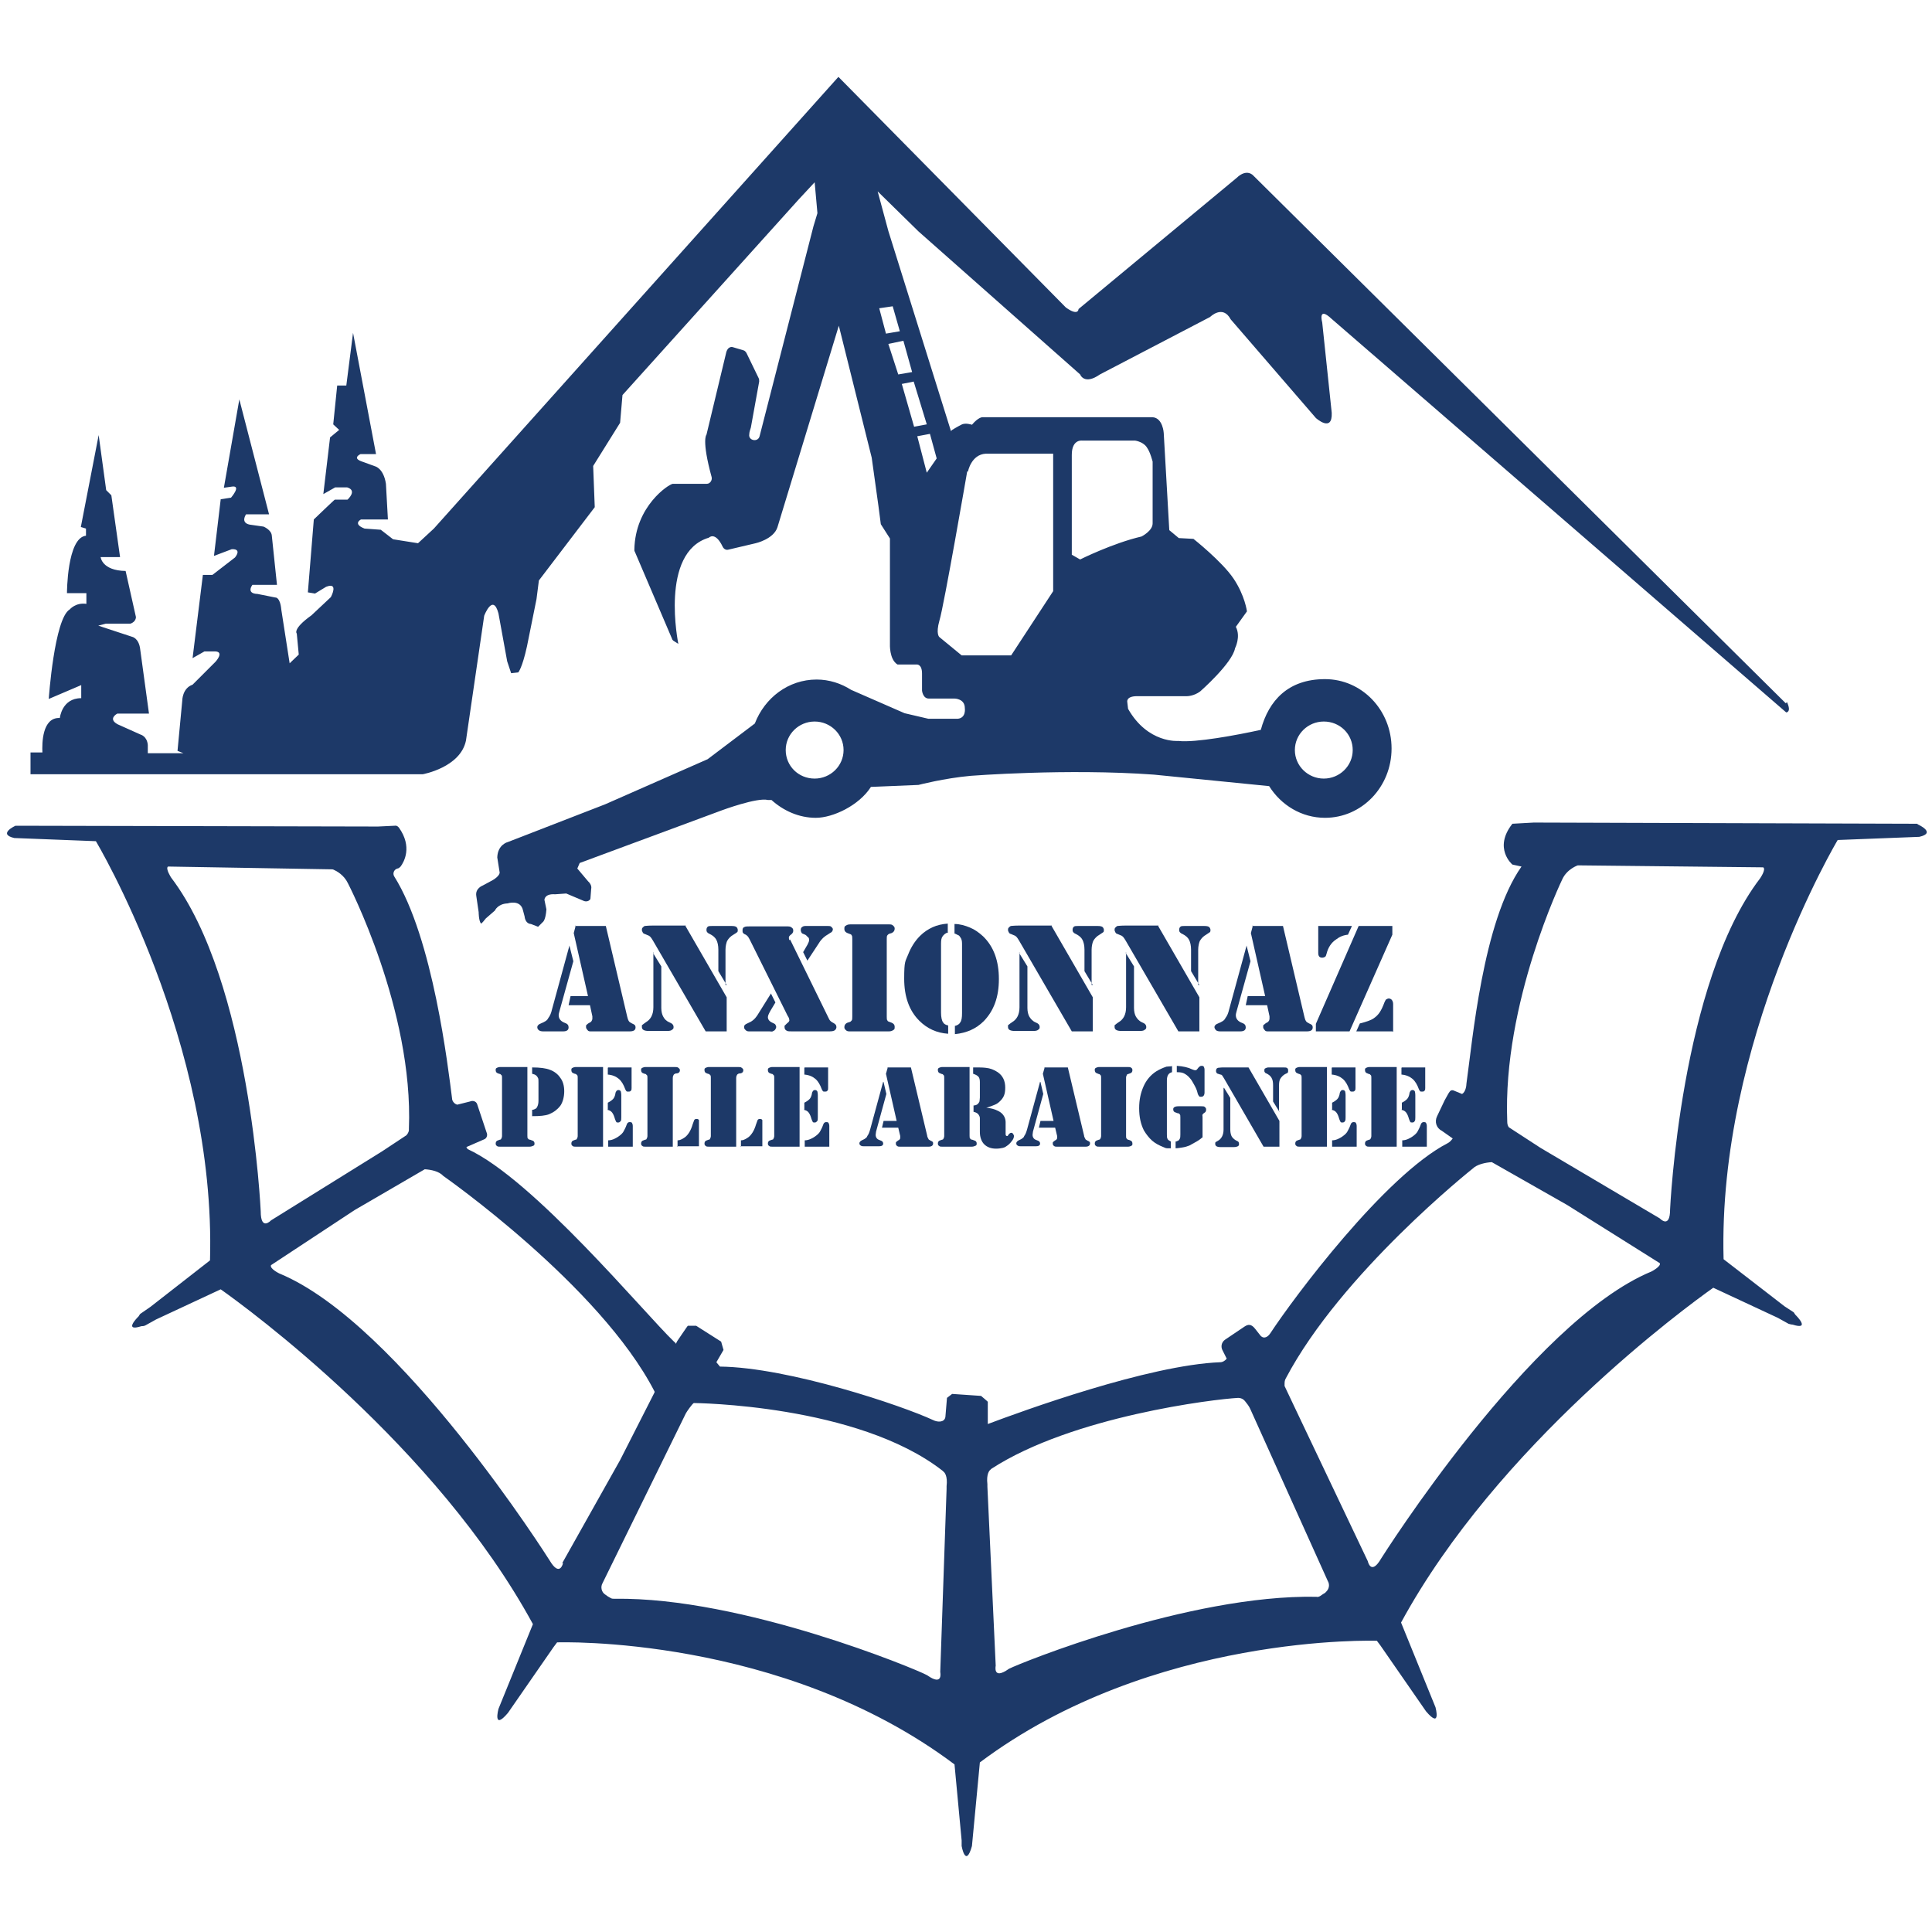
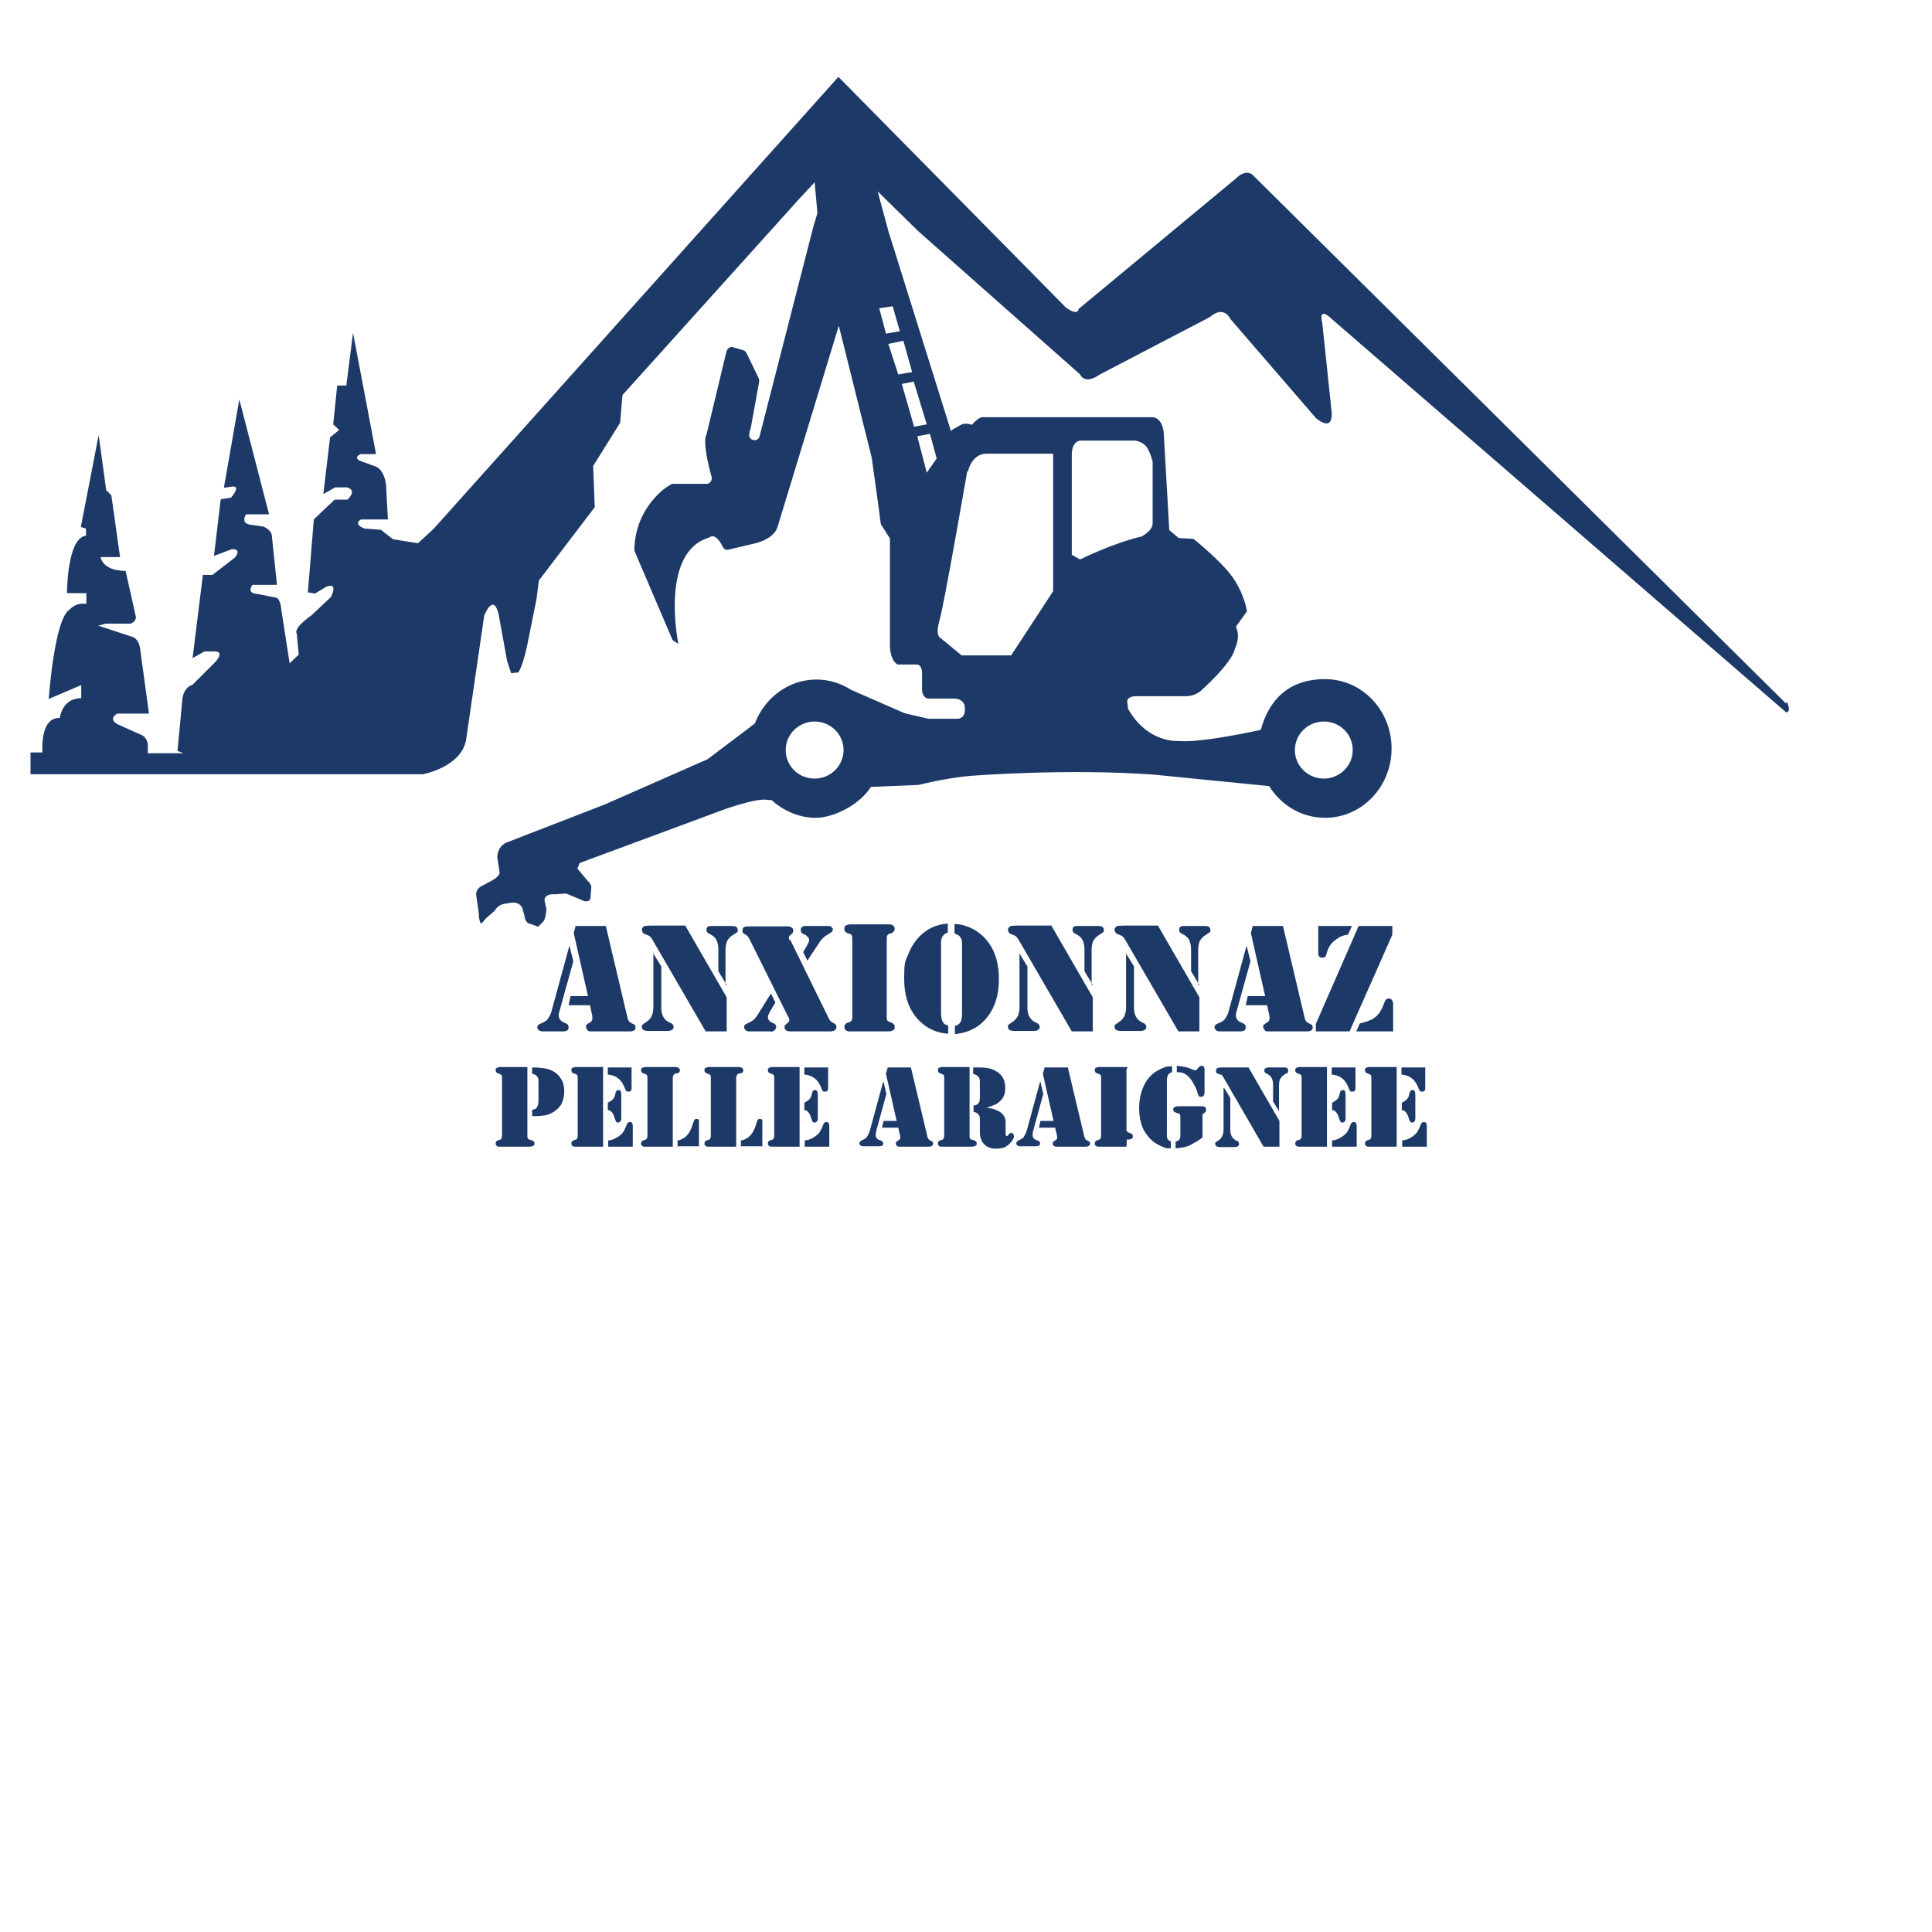
<svg xmlns="http://www.w3.org/2000/svg" version="1.1" viewBox="0 0 487.6 487.6">
  <defs>
    <style>
      .cls-1 {
        fill: #1d3968;
      }
    </style>
  </defs>
  <g>
    <g id="Grand">
      <g id="SAPINS">
        <path class="cls-1" d="M450.7,177.5L316.3,44.3s-1.6-1.9-4.2.6l-39.9,33.1s0,1.9-3.2-.4l-57.4-58.2-102.1,114-4,3.7-6.3-1-3.1-2.4-4.1-.3c-3.1-1.2-.9-2.3-.9-2.3h6.8l-.5-9c-.6-3.9-2.7-4.4-2.7-4.4l-3.3-1.2c-2.7-.9-.4-1.9-.4-1.9h3.9l-5.8-30.6-1.7,13.3h-2.3c0,.1-1,9.8-1,9.8l1.5,1.4-2.3,1.9-1.7,14.3,3-1.7h3c2.7.8.1,3.1.1,3.1h-3.2c0-.1-5.3,5-5.3,5l-1.5,18.4,1.8.3,2.8-1.7c3.3-1.3,1.2,2.6,1.2,2.6l-4.9,4.6c-4.9,3.5-3.7,4.6-3.7,4.6l.5,5.3-2.3,2.2-2.1-13.5c-.3-3.3-1.5-3.1-1.5-3.1l-4.5-.9c-3-.1-1.3-2.3-1.3-2.3h6.2l-1.3-12.4c-.1-1.5-2.1-2.3-2.1-2.3l-3.5-.5c-2.4-.5-.9-2.6-.9-2.6h5.8l-7.5-29-3.9,22.3,2.1-.3c2.4-.3-.3,2.8-.3,2.8l-2.6.4-1.7,14.3,4.5-1.7c2.7-.1.8,2.1.8,2.1l-5.7,4.4h-2.4c0,.1-2.6,21-2.6,21l3-1.7h2.7c2.4.1.1,2.6.1,2.6l-5.8,5.8c-2.6.9-2.6,4-2.6,4l-1.2,12.7,1.5.6h-9v-2.1c-.2-2.2-1.8-2.6-1.8-2.6l-5.8-2.6c-2.6-1.4-.1-2.7-.1-2.7h8l-2.2-16.1c-.3-3-2.1-3.3-2.1-3.3l-8.5-2.8,1.9-.5h6.2c1.5-.5,1.4-1.7,1.4-1.7l-2.6-11.6c-6-.1-6.3-3.5-6.3-3.5h4.9l-2.2-15.6-1.3-1.3-1.9-13.9-4.5,23.2,1.3.4v1.8c-4.8.5-4.8,14.5-4.8,14.5h4.9v2.7c-2.7-.4-4.2,1.4-4.2,1.4-3.9,2.3-5.3,22.6-5.3,22.6l8.2-3.5v3.3c-4.9,0-5.4,5-5.4,5-4.5-.2-4.5,6.5-4.4,8.7h-3v5.5h99s9.5-1.7,10.9-8.5l4.6-31.5s2.2-5.8,3.6-.6l2.2,12.1,1,3,1.8-.2s1-1.1,2.2-6.6l2.4-11.9.6-4.7,14.1-18.5-.4-10.4,6.8-10.9.6-7,44.5-49.4,4-4.3.7,7.8-1,3.3-13.6,53c-.4,1.6-2.9,1.1-2.6-.5,0-.5.2-1.1.4-1.7l2.1-11.6c0-.3,0-.6-.1-.8l-3.1-6.4c-.2-.3-.4-.6-.8-.7l-2.7-.8s-1.3-.4-1.7,1.7l-4.9,20.4s-1.3,1.2,1.3,10.7c.2.8-.4,1.7-1.2,1.7h-8.4c0,0-.1,0-.2,0-1,.1-9.5,5.6-9.7,16.6,0,.2,0,.4.1.5l9.4,22c0,.2.3.5.5.6l1.1.7s-4.8-23.1,7.7-26.8c0,0,1.6-1.7,3.5,2.3.3.6.9.9,1.5.7l6.8-1.6s4.5-1,5.5-4l15.5-50.9,8.3,33.3,1.7,12.2.6,4.6,2.3,3.6v26.6s-.2,3.9,1.9,5.2h4.8s1.4-.2,1.4,2.3v4.3s.2,2,1.7,2h6.5s2.6,0,2.6,2.4c0,0,.4,2.5-1.8,2.7h-7.4l-6-1.4-13.5-5.9c-2.5-1.6-5.5-2.6-8.7-2.6-7.1,0-13.1,4.6-15.6,11.1l-11.9,9-25.9,11.4-24.5,9.5s-2.6.6-2.7,3.9l.6,3.8s.1.8-1.7,1.9l-2.6,1.4s-1.9.7-1.6,2.6l.6,4.1s0,2.2.6,2.9c0,0,.2,0,1.2-1.3l2.3-2s.7-1.7,3.2-1.8c0,0,3.3-1.1,3.9,1.8l.4,1.5s.1,1.8,1.6,1.9l1.8.7,1.2-1.2s.7-.4.9-3.2l-.5-2.4s0-1.6,2.7-1.4l2.8-.2,4.5,1.9s1,.4,1.6-.5l.2-2.6s.3-.9-.8-1.9l-2.7-3.2.6-1.4,35.9-13.3s8.9-3.3,11.6-2.6h.9c3,2.7,6.9,4.5,11.2,4.5s10.9-3.1,13.9-7.8l12-.5s6.5-1.7,13.2-2.3c0,0,24.3-1.9,46.2-.3l29.1,2.9c3,4.8,8.2,8,14.1,8,9.3,0,16.8-7.8,16.8-17.5s-7.5-17.5-16.8-17.5-14.2,5.4-16.2,12.8c-5.9,1.3-16.6,3.3-20.8,2.8,0,0-7.7.7-12.7-8.1l-.2-1.7s-.4-1.5,2.5-1.5h12.6c0,0,1.7,0,3.3-1.2,0,0,8.1-7.1,8.8-10.9,0,0,1.5-2.9.2-5.4l2.8-3.9s-.5-4-3.4-8.3c-2.9-4.3-10.1-10-10.1-10l-3.7-.2-2.4-2-1.4-24.5s-.2-3.8-2.8-4h-43s-1,0-2.6,1.9c0,0-1.7-.6-2.7,0-1,.5-2.3,1.3-2.3,1.3l-.3.3-15.8-50.5-2.7-10,10.3,10.1,40.8,36.1s1,2.8,5,0l27.8-14.5s3.2-3.2,5.2.6l21.5,24.9s4.2,3.8,4-1.3l-2.4-22.8s-1.2-4.3,2.4-.9l114.7,99.3s1.4,0,.2-2.6ZM205.6,196.5c-4.1,0-7.3-3.2-7.3-7.2s3.3-7.2,7.3-7.2,7.3,3.2,7.3,7.2-3.3,7.2-7.3,7.2ZM334.1,182.1c4.1,0,7.3,3.2,7.3,7.2s-3.3,7.2-7.3,7.2-7.3-3.2-7.3-7.2,3.3-7.2,7.3-7.2ZM270.5,118.8v-4c0-4,2.6-3.6,2.6-3.6h13.4c2.3.4,3,1.8,3,1.8.8,1.1,1.4,3.5,1.4,3.5v15.6c0,1.9-2.8,3.3-2.8,3.3-7.3,1.7-15.5,5.8-15.5,5.8l-2.1-1.2v-21.3ZM244.3,119s.8-4.3,4.5-4.5h17v34.7l-10.6,16.2h-12.5l-5.6-4.6s-1-.7,0-4.2c1.1-3.5,7-37.6,7-37.6ZM236.4,115.7l-2.5,3.6-2.4-9.2,3.2-.6,1.7,6.2ZM233.9,107.1l-3.2.6-3.1-10.8,3-.6,3.3,10.8ZM230.2,93.9l-3.5.6-2.5-7.7,3.8-.8,2.2,7.9ZM225.3,77.3l1.8,6.3-3.5.6-1.7-6.4,3.4-.5Z" />
      </g>
      <g id="TOILE_FINE">
-         <path class="cls-1" d="M483.8,207.9l-96.7-.3-5.4.3c-4.9,6.2,0,10.3,0,10.3l2.3.5c-9.8,13.9-12.4,44.3-13.9,54.8,0,.5-.2,2.1-1.1,2.6l-1.7-.7c-1.4-.7-1.4.1-2.7,2.3l-1.9,4c-.7,1.4-.2,3,1.2,3.7l2.7,1.9c0,0,0,.2-.1.2-.3.4-.7.8-1.1,1-15.9,8.2-38.9,39-44.8,48-.8,1.2-1.9,1.5-2.7.3l-1.1-1.4c-1-1.3-1.8-1.2-2.7-.6l-4.9,3.3c-.9.6-1.2,1.8-.6,2.8l1,2c-.4.5-1,.9-1.6.9-18.2.7-50.2,12.4-58.7,15.6v-5.6c.1,0-1.7-1.5-1.7-1.5l-7.3-.5-1.3,1-.4,4.8c-.2,1.4-1.9,1.4-3.1.8-7.7-3.6-36.4-13.3-53.8-13.5l-.9-1.1,1.8-3.1-.6-2.1-6.3-4h-2.1c0-.1-2.7,3.9-2.7,3.9-.2.4-.3.6-.3.7,0-.1-.1-.3-.5-.6-7.5-7.2-35.5-41-52.1-48.6l-.3-.5,4.6-2c.6-.3.8-1.1.5-1.7l-2.4-7.2c-.3-.7-1.1-.9-1.8-.6l-3.2.8c-.8-.2-1.3-1-1.3-1.5-1-7.8-4.8-40.5-14.6-56.1-.5-.8,0-1.8.8-2,.3,0,.6-.3.8-.5.9-1.2,3-5-.4-9.8-.3-.4-.7-.6-1.1-.5l-4.2.2-91.5-.2s-4.6,2.1-.3,3.1l20.6.8s30.4,50.7,28.8,105.8l-15,11.7-2.6,1.8s-.2.2-.4.6l-.2.2s-3.8,3.8.9,2.3c.3,0,.6,0,1-.2l2.7-1.5,16.3-7.6c6.8,4.8,54.4,39.6,78.8,84.5l-8.7,21.4s-1.5,5.6,2.4,1l11.5-16.6.9-1.2s56.6-2,100.3,30.8l1.8,19.2v1.4c0,0,1,5.7,2.6,0l2-21.1c43.6-32.7,100.2-30.7,100.2-30.7l.9,1.2,11.5,16.6c3.9,4.6,2.4-1,2.4-1l-8.7-21.4c24.4-44.9,72-79.7,78.8-84.5l16.3,7.6,2.7,1.5c.4.1.7.2,1,.2,4.7,1.5.9-2.3.9-2.3l-.2-.2c-.2-.3-.4-.6-.4-.6l-2.3-1.5-15.4-11.9c-1.5-55.1,28.8-105.8,28.8-105.8l20.6-.8c4.4-1-.3-3.1-.3-3.1ZM68.4,308s-2.6,2.8-2.6-2.3c0,0-2.6-57.9-22.6-84.2,0,0-1.5-2.3-.8-2.8l41.2.7c.2,0,.4,0,.6.1.7.3,2.6,1.3,3.6,3.4,0,0,16.6,31.9,15.4,62v.3c0,.2-.1.7-.6,1.3l-6.2,4.1-28,17.4ZM142.1,394.5s-.8,3.7-3.4-.7c0,0-37.7-59.8-68.2-72.4,0,0-2.5-1.2-2.1-2.1l21.1-13.9,17.7-10.3c1.6.1,3.6.5,4.7,1.7,0,0,39.5,27.6,53.3,54.4,0,0,0,0,0,0,0,0,0,.1,0,.2l-8.7,17.1-14.6,26ZM238.9,375.2c0,.2,0,.5,0,.6l-1.6,46.2s.8,3.7-3.3.8c0,0-.1,0-.2-.1-2.3-1.3-46.4-19.7-78.7-19.2-.4,0-.7,0-1-.2-.4-.2-.9-.5-1.4-.9-.9-.6-1.2-1.9-.6-2.9l21-42.8c.2-.4,1.6-2.4,2-2.6,0,0,41.3.3,62.8,17.1l.2.2c.3.2,1.1,1.1.8,3.7ZM334.6,401.9c-.5.3-1,.6-1.4.9-.3.2-.7.3-1,.2-32.2-.6-75.1,16.9-77.4,18.1,0,0-.1,0-.2.1-4.1,2.9-3.3-.8-3.3-.8l-2.1-45.2c0-.2,0-.5,0-.6-.3-2.6.5-3.5.8-3.7l.2-.2c20.5-13.3,56.4-17.6,62.3-17.9.7,0,1.3.3,1.7.8.5.6,1,1.3,1.2,1.7,0,0,0,.1.1.2l19.6,43.5c.6,1,.3,2.2-.6,2.9ZM416.8,320.9c-30.5,12.6-68.2,72.4-68.2,72.4-2.6,4.5-3.4.7-3.4.7l-18.3-38.5-2.7-5.7c0-.1,0-.2,0-.3,0-.6,0-1.1.3-1.6,14-26.6,47.1-52.9,47.1-52.9,1.2-1.2,3.4-1.6,4.9-1.7l19,10.8,23.4,14.7c.4.8-2.1,2.1-2.1,2.1ZM444.2,221.7c-20.1,26.3-22.7,83.5-22.7,83.5,0,5.1-2.6,2.3-2.6,2.3l-30.1-17.8-8-5.2c-.3-.4-.4-.9-.4-1.4-1.2-30,13.9-61.2,13.9-61.2,1.2-2.6,3.9-3.5,3.9-3.5l46.8.5c.8.5-.8,2.8-.8,2.8Z" />
-       </g>
+         </g>
      <g id="TEXTE_STENCIL">
        <g>
          <path class="cls-1" d="M143.7,238.6l1,4-3.5,12.6c-.1.4-.2.7-.2,1,0,.8.4,1.4,1.2,1.8l.7.3c.4.2.6.5.6,1,0,.7-.5,1-1.4,1h-5c-.5,0-.9-.1-1.1-.3-.3-.2-.4-.5-.4-.8s.3-.7.9-.9c.5-.2.9-.4,1.2-.6s.5-.4.7-.8c.4-.5.7-1.2.9-2.1l4.4-16.1ZM145,233.7h7.9l5.4,22.9c.1.4.2.8.4,1.1.1.2.4.4.8.6.3.1.6.3.7.4.1.1.2.3.2.6,0,.7-.5,1-1.5,1h-9.7c-.4,0-.7,0-.9-.3s-.4-.4-.4-.8,0-.5.2-.6c.1-.1.3-.3.7-.5.3-.1.4-.3.5-.4.1-.2.2-.4.2-.6s0-.4,0-.6l-.6-2.8h-5.4l.5-2.3h4.4l-3.6-15.9.5-1.9Z" />
          <path class="cls-1" d="M164.8,240.5l2.1,3.4v10.5c0,.9.2,1.7.5,2.2.3.6.8,1.1,1.5,1.4l.6.3c.3.2.5.5.5.9s-.1.5-.4.7c-.2.2-.6.3-1.3.3h-4.5c-1.2,0-1.8-.3-1.8-1s0-.4.2-.6c.1-.1.4-.3.8-.6,1.2-.7,1.9-1.9,1.9-3.8v-13.9ZM173,233.7l10.4,18v8.6h-5.3l-13.3-22.9c-.3-.5-.5-.8-.7-1-.2-.2-.4-.3-.7-.4l-.7-.3c-.2,0-.4-.2-.5-.4s-.2-.4-.2-.6,0-.4.2-.6.3-.3.5-.4c.2,0,.8-.1,1.8-.1h8.6ZM183.4,248.6l-2.1-3.5v-5.4c0-1.1-.2-1.9-.5-2.5-.3-.6-.9-1.1-1.7-1.5-.3-.1-.5-.3-.6-.4-.1-.1-.2-.3-.2-.6,0-.4.1-.6.3-.8.2-.2.6-.2,1.1-.2h4.9c.7,0,1.1.1,1.3.3.2.2.3.5.3.7s0,.5-.2.6c-.1.1-.4.3-.9.6-.7.4-1.2.9-1.6,1.6-.2.5-.4,1.3-.4,2.2v8.9Z" />
          <path class="cls-1" d="M199.4,237.1l9.8,20c.2.5.6.8,1,1,.4.2.6.4.7.5s.2.4.2.6-.1.6-.4.8c-.2.2-.7.3-1.4.3h-9.2c-.7,0-1.2,0-1.4-.1-.5-.2-.7-.5-.7-1s0-.3.1-.4.3-.3.5-.5c.4-.3.7-.6.6-.9,0-.2-.1-.6-.4-1l-9.6-19.3c-.2-.3-.3-.6-.5-.8-.2-.2-.4-.4-.7-.5-.3-.1-.4-.3-.5-.4s-.1-.4-.1-.6c0-.4.1-.7.4-.8.3-.2.8-.2,1.5-.2h9.1c.7,0,1.1,0,1.4.3.3.2.4.4.4.8s-.2.7-.6,1c-.2.1-.3.3-.4.4s-.1.2-.1.4,0,.4.2.6ZM194.6,250.8l1.1,2.2-1.2,2c-.4.7-.7,1.3-.7,1.7,0,.6.4,1.1,1.1,1.4.4.2.7.3.8.5s.2.4.2.6-.2.7-.5.9c-.1,0-.2.1-.4.2s-.4,0-.8,0h-5c-.4,0-.7,0-1-.3-.2-.2-.4-.4-.4-.7s0-.5.2-.6c.1-.2.4-.3.8-.5,1-.4,1.7-1,2.3-1.9l3.5-5.6ZM203.8,242.5l-1.1-2.2,1.1-1.9c.2-.4.4-.8.4-1.1s0-.6-.3-.8-.4-.5-.7-.6l-.7-.3c-.1,0-.2-.2-.3-.4s-.1-.4-.1-.5c0-.3.1-.6.3-.7.2-.2.5-.3.9-.3h5.6c.4,0,.7,0,.9.2.2.2.4.4.4.6s-.1.6-.4.8c0,0-.4.2-.8.5-.9.5-1.7,1.2-2.3,2.2l-2.9,4.4Z" />
          <path class="cls-1" d="M223.8,260.3h-9.2c-.5,0-.8,0-1.1-.3s-.4-.4-.4-.8c0-.5.3-.9.8-1.1.4-.1.7-.2.8-.3s.1-.1.2-.2c.2-.2.2-.5.2-1v-19.6c0-.5,0-.8-.2-1,0-.1-.2-.2-.2-.2s-.3-.1-.8-.3c-.5-.2-.8-.5-.8-1.1s.1-.6.4-.8.6-.3,1.1-.3h9.7c.5,0,.8,0,1.1.3s.4.4.4.8c0,.5-.3.9-.8,1.1-.4.1-.7.2-.8.3s-.1.1-.2.2c-.2.2-.2.5-.2,1v19.6c0,.5,0,.8.2,1,0,.1.2.2.2.2s.3.1.8.3c.5.2.8.5.8,1.1s-.1.6-.4.8-.6.3-1.1.3h-.5Z" />
          <path class="cls-1" d="M239.3,235.3c-.7.2-1.1.6-1.4,1s-.4,1-.4,1.8v17.5c0,1.1.2,2,.5,2.4.2.4.7.7,1.3.8v2.1c-2.9-.2-5.3-1.3-7.3-3.3-2.5-2.5-3.8-6-3.8-10.6s.3-4.3,1-6.1,1.7-3.4,3-4.7c1-1,2.1-1.7,3.2-2.2s2.4-.8,3.8-.9v2.1ZM240.9,235.3v-2.1c1.4,0,2.7.4,3.9.9s2.2,1.2,3.3,2.2c2.7,2.6,4,6.2,4,10.8s-1.3,8-3.8,10.6c-2,2-4.4,3-7.3,3.3v-2.1c.3,0,.6-.2.8-.3s.4-.3.5-.5c.4-.5.5-1.3.5-2.4v-17.5c0-.7-.1-1.2-.4-1.6-.2-.3-.3-.5-.6-.6s-.5-.3-.9-.4Z" />
          <path class="cls-1" d="M257.2,240.5l2.1,3.4v10.5c0,.9.2,1.7.5,2.2s.8,1.1,1.5,1.4l.6.3c.3.2.5.5.5.9s-.1.5-.4.7c-.2.2-.6.3-1.3.3h-4.5c-1.2,0-1.8-.3-1.8-1s0-.4.2-.6.4-.3.8-.6c1.2-.7,1.9-1.9,1.9-3.8v-13.9ZM265.4,233.7l10.4,18v8.6h-5.3l-13.3-22.9c-.3-.5-.5-.8-.7-1s-.4-.3-.7-.4l-.7-.3c-.2,0-.4-.2-.5-.4s-.2-.4-.2-.6,0-.4.2-.6.3-.3.5-.4c.2,0,.8-.1,1.8-.1h8.6ZM275.8,248.6l-2.1-3.5v-5.4c0-1.1-.2-1.9-.5-2.5s-.9-1.1-1.7-1.5c-.3-.1-.5-.3-.6-.4s-.2-.3-.2-.6c0-.4.1-.6.3-.8.2-.2.6-.2,1.1-.2h4.9c.7,0,1.1.1,1.3.3.2.2.3.5.3.7s0,.5-.2.6-.4.3-.9.6c-.7.4-1.2.9-1.6,1.6-.2.5-.4,1.3-.4,2.2v8.9Z" />
          <path class="cls-1" d="M284.1,240.5l2.1,3.4v10.5c0,.9.2,1.7.5,2.2s.8,1.1,1.5,1.4l.6.3c.3.2.5.5.5.9s-.1.5-.4.7c-.2.2-.6.3-1.3.3h-4.5c-1.2,0-1.8-.3-1.8-1s0-.4.2-.6.4-.3.8-.6c1.2-.7,1.9-1.9,1.9-3.8v-13.9ZM292.3,233.7l10.4,18v8.6h-5.3l-13.3-22.9c-.3-.5-.5-.8-.7-1s-.4-.3-.7-.4l-.7-.3c-.2,0-.4-.2-.5-.4s-.2-.4-.2-.6,0-.4.2-.6.3-.3.5-.4c.2,0,.8-.1,1.8-.1h8.6ZM302.7,248.6l-2.1-3.5v-5.4c0-1.1-.2-1.9-.5-2.5s-.9-1.1-1.7-1.5c-.3-.1-.5-.3-.6-.4s-.2-.3-.2-.6c0-.4.1-.6.3-.8.2-.2.6-.2,1.1-.2h4.9c.7,0,1.1.1,1.3.3.2.2.3.5.3.7s0,.5-.2.6-.4.3-.9.6c-.7.4-1.2.9-1.6,1.6-.2.5-.4,1.3-.4,2.2v8.9Z" />
          <path class="cls-1" d="M314.6,238.6l1,4-3.5,12.6c-.1.4-.2.7-.2,1,0,.8.4,1.4,1.2,1.8l.7.3c.4.2.6.5.6,1,0,.7-.5,1-1.4,1h-5c-.5,0-.9-.1-1.1-.3s-.4-.5-.4-.8.3-.7.9-.9c.5-.2.9-.4,1.2-.6s.5-.4.7-.8c.4-.5.7-1.2.9-2.1l4.4-16.1ZM315.9,233.7h7.9l5.4,22.9c.1.4.2.8.4,1.1.1.2.4.4.8.6.3.1.6.3.7.4s.2.3.2.6c0,.7-.5,1-1.5,1h-9.7c-.4,0-.7,0-.9-.3s-.4-.4-.4-.8,0-.5.2-.6.3-.3.7-.5c.3-.1.4-.3.5-.4s.2-.4.2-.6,0-.4,0-.6l-.6-2.8h-5.4l.5-2.3h4.4l-3.6-15.9.5-1.9Z" />
          <path class="cls-1" d="M351.4,233.7v2.2l-10.8,24.4h-8.5v-1.9l10.8-24.7h8.5ZM332.7,233.7h8.5l-1,2.2c-1.1.1-2.1.5-3,1.2-1.2.8-2,2-2.4,3.6-.1.4-.2.7-.4.8s-.4.2-.7.2c-.7,0-1-.4-1-1.2v-6.9ZM351.4,260.3h-9.1l.9-2c1.6-.4,2.8-.8,3.5-1.3.6-.4,1.1-.9,1.5-1.5s.8-1.4,1.2-2.5c.2-.4.3-.7.5-.8s.4-.2.6-.2.6.1.8.4.3.6.3,1v7Z" />
        </g>
        <g>
          <path class="cls-1" d="M133.1,269.4v17.2c0,.4,0,.7.2.8,0,0,.2.2.2.2s.3,0,.7.2c.5.1.7.4.7.8s-.1.5-.4.6c-.2.1-.5.2-.9.2h-7.4c-.4,0-.6,0-.8-.2-.2-.1-.3-.3-.3-.6,0-.4.2-.7.6-.8.3-.1.5-.2.6-.2s.1,0,.2-.2c.1-.2.2-.4.2-.7v-14.7c0-.3,0-.6-.2-.7,0,0-.1-.1-.2-.2s-.2,0-.6-.2c-.4-.1-.6-.4-.6-.8s0-.4.3-.6c.2-.1.5-.2.8-.2h6.9ZM134.3,281.7v-1.6c.4,0,.7-.2.9-.3s.3-.3.4-.5c.2-.4.3-.9.3-1.5v-4.7c0-.5,0-.8-.1-1s-.2-.4-.4-.6c-.3-.3-.7-.4-1.1-.5v-1.6c2,0,3.5.2,4.5.6,1.1.4,2,1.1,2.6,2,.7.9,1,2.1,1,3.4s-.3,2.7-1,3.7c-.7.9-1.6,1.6-2.8,2.1-1,.4-2.4.5-4.3.5Z" />
          <path class="cls-1" d="M152.2,269.4v20h-6.9c-.4,0-.6,0-.8-.2-.2-.1-.3-.3-.3-.6,0-.4.2-.7.6-.8.3-.1.5-.2.6-.2s.1,0,.2-.2c.1-.2.2-.4.2-.7v-14.7c0-.3,0-.6-.2-.7,0,0-.1-.1-.2-.2s-.2,0-.6-.2c-.4-.1-.6-.4-.6-.8s0-.4.3-.6c.2-.1.5-.2.8-.2h6.9ZM153.4,280v-1.7c.6-.3,1-.6,1.3-.9s.5-.8.6-1.3c0-.4.2-.6.3-.8.1-.1.3-.2.5-.2s.5.1.6.4c0,.1.1.4.1.9v5.6c0,.5,0,.8-.2,1s-.3.3-.6.3-.4,0-.5-.2-.2-.4-.3-.7c-.2-.7-.4-1.2-.7-1.6s-.7-.6-1.2-.7ZM153.5,269.4h5.9v5.2c0,.3,0,.5-.2.7s-.3.2-.6.2-.4,0-.5-.1-.2-.3-.3-.5c-.4-1.1-.9-2-1.6-2.6s-1.6-1-2.8-1.1v-1.7ZM153.5,289.4v-1.6c.6,0,1.2-.2,1.6-.4s.8-.4,1.3-.8.8-.7,1-1.1.5-.9.7-1.5c.1-.3.2-.5.3-.6s.3-.2.5-.2.5,0,.6.2c.1.2.2.4.2.8v5.2h-6.1Z" />
          <path class="cls-1" d="M169.8,289.4h-6.9c-.4,0-.6,0-.8-.2-.2-.1-.3-.3-.3-.6,0-.4.2-.7.6-.8.3-.1.5-.2.6-.2s.1,0,.2-.2c.1-.2.2-.4.2-.7v-14.7c0-.3,0-.6-.2-.7,0,0-.1-.1-.2-.2s-.2,0-.6-.2c-.4-.1-.6-.4-.6-.8s0-.4.3-.6c.2-.1.5-.2.8-.2h7.4c.4,0,.7,0,.9.2.3.2.4.4.4.6,0,.4-.2.7-.7.8-.4,0-.6.1-.7.2s-.1,0-.2.2c-.1.2-.2.4-.2.8v17.2ZM171,289.4v-1.6c.5,0,.9-.2,1.1-.3s.5-.3.8-.5c.4-.3.8-.8,1.1-1.3s.6-1.2.8-1.9c.2-.5.3-.9.4-1.1.1-.2.3-.3.6-.3s.5.1.6.3c0,.1,0,.3,0,.6v6h-5.6Z" />
          <path class="cls-1" d="M185.8,289.4h-6.9c-.4,0-.6,0-.8-.2-.2-.1-.3-.3-.3-.6,0-.4.2-.7.6-.8.3-.1.5-.2.6-.2s.1,0,.2-.2c.1-.2.2-.4.2-.7v-14.7c0-.3,0-.6-.2-.7,0,0-.1-.1-.2-.2s-.2,0-.6-.2c-.4-.1-.6-.4-.6-.8s0-.4.3-.6c.2-.1.5-.2.8-.2h7.4c.4,0,.7,0,.9.2.3.2.4.4.4.6,0,.4-.2.7-.7.8-.4,0-.6.1-.7.2s-.1,0-.2.2c-.1.2-.2.4-.2.8v17.2ZM187,289.4v-1.6c.5,0,.9-.2,1.1-.3s.5-.3.8-.5c.4-.3.8-.8,1.1-1.3s.6-1.2.8-1.9c.2-.5.3-.9.4-1.1.1-.2.3-.3.6-.3s.5.1.6.3c0,.1,0,.3,0,.6v6h-5.6Z" />
          <path class="cls-1" d="M201.8,269.4v20h-6.9c-.4,0-.6,0-.8-.2-.2-.1-.3-.3-.3-.6,0-.4.2-.7.6-.8.3-.1.5-.2.6-.2s.1,0,.2-.2c.1-.2.2-.4.2-.7v-14.7c0-.3,0-.6-.2-.7,0,0-.1-.1-.2-.2s-.2,0-.6-.2c-.4-.1-.6-.4-.6-.8s0-.4.3-.6c.2-.1.5-.2.8-.2h6.9ZM203,280v-1.7c.6-.3,1-.6,1.3-.9s.5-.8.6-1.3c0-.4.2-.6.3-.8.1-.1.3-.2.5-.2s.5.1.6.4c0,.1.1.4.1.9v5.6c0,.5,0,.8-.2,1s-.3.3-.6.3-.4,0-.5-.2-.2-.4-.3-.7c-.2-.7-.4-1.2-.7-1.6s-.7-.6-1.2-.7ZM203.1,269.4h5.9v5.2c0,.3,0,.5-.2.7s-.3.2-.6.2-.4,0-.5-.1-.2-.3-.3-.5c-.4-1.1-.9-2-1.6-2.6s-1.6-1-2.8-1.1v-1.7ZM203.1,289.4v-1.6c.6,0,1.2-.2,1.6-.4s.8-.4,1.3-.8.8-.7,1-1.1.5-.9.7-1.5c.1-.3.2-.5.3-.6s.3-.2.5-.2.5,0,.6.2c.1.2.2.4.2.8v5.2h-6.1Z" />
        </g>
        <g>
          <path class="cls-1" d="M223,273.1l.7,3-2.6,9.5c0,.3-.1.5-.1.8,0,.6.3,1.1.9,1.3l.5.2c.3.1.5.4.5.7,0,.5-.4.7-1.1.7h-3.7c-.4,0-.6,0-.9-.2s-.3-.4-.3-.6.2-.5.6-.7c.4-.2.7-.3.9-.5.2-.1.4-.3.5-.6.3-.4.5-.9.7-1.6l3.3-12.1ZM224,269.4h5.9l4.1,17.2c0,.3.2.6.3.8,0,.2.3.3.6.5.3.1.4.2.5.3s.1.3.1.4c0,.5-.4.8-1.1.8h-7.3c-.3,0-.5,0-.7-.2-.2-.1-.3-.3-.3-.6s0-.3.1-.4.3-.2.5-.4c.2,0,.3-.2.4-.3s.1-.3.1-.4,0-.3,0-.4l-.5-2.1h-4.1l.4-1.7h3.3l-2.7-11.9.4-1.4Z" />
          <path class="cls-1" d="M244.7,269.4v17.2c0,.4,0,.7.2.8,0,0,.2.2.2.2s.3,0,.7.2c.5.1.7.4.7.8s-.1.5-.4.6c-.2.1-.5.2-.9.2h-7.4c-.4,0-.6,0-.8-.2-.2-.1-.3-.3-.3-.6,0-.4.2-.7.6-.8.3-.1.5-.2.6-.2,0,0,.1,0,.2-.2.1-.2.2-.4.2-.7v-14.7c0-.3,0-.6-.2-.7,0,0-.1-.1-.2-.2,0,0-.2,0-.6-.2-.4-.1-.6-.4-.6-.8s0-.4.3-.6c.2-.1.5-.2.8-.2h6.9ZM249.2,279.6c.9.1,1.6.3,2.1.5.5.2.9.4,1.3.7.4.3.7.7.9,1.1.2.4.3.9.3,1.3v3c0,.3.1.5.3.5s.1,0,.2,0c0,0,.1-.1.2-.3.2-.3.5-.5.7-.5s.3,0,.5.3.2.4.2.5c0,.3-.1.7-.4,1.1-.3.4-.6.8-1.1,1.2-.4.3-.8.6-1.3.7-.5.1-1,.2-1.7.2-1.3,0-2.3-.4-3-1.1-.7-.7-1.1-1.8-1.1-3.1v-2.5c0-.5,0-.9,0-1,0-.4-.2-.7-.4-1-.3-.3-.7-.5-1.2-.6v-1.6c.5,0,.9-.2,1.1-.4.2-.2.3-.4.4-.6,0-.2.1-.6.1-1v-3.9c0-.6-.1-1.1-.4-1.4s-.7-.5-1.3-.7v-1.6h.4c1.1,0,2,0,2.8.1,1.1.1,2.1.5,3,1.1,1.3.9,1.9,2.2,1.9,3.9s-.4,2.5-1.3,3.4c-.4.4-.8.7-1.3.9-.5.2-1.2.5-2.2.8Z" />
          <path class="cls-1" d="M262.6,273.1l.7,3-2.6,9.5c0,.3-.1.5-.1.8,0,.6.3,1.1.9,1.3l.5.2c.3.1.5.4.5.7,0,.5-.4.7-1.1.7h-3.7c-.4,0-.6,0-.9-.2s-.3-.4-.3-.6.2-.5.6-.7c.4-.2.7-.3.9-.5.2-.1.4-.3.5-.6.3-.4.5-.9.7-1.6l3.3-12.1ZM263.6,269.4h5.9l4.1,17.2c0,.3.2.6.3.8,0,.2.3.3.6.5.3.1.4.2.5.3s.1.3.1.4c0,.5-.4.8-1.1.8h-7.3c-.3,0-.5,0-.7-.2-.2-.1-.3-.3-.3-.6s0-.3.1-.4.3-.2.5-.4c.2,0,.3-.2.4-.3s.1-.3.1-.4,0-.3,0-.4l-.5-2.1h-4.1l.4-1.7h3.3l-2.7-11.9.4-1.4Z" />
-           <path class="cls-1" d="M284.3,289.4h-6.9c-.4,0-.6,0-.8-.2-.2-.1-.3-.3-.3-.6,0-.4.2-.7.6-.8.3-.1.5-.2.6-.2,0,0,.1,0,.2-.2.1-.2.2-.4.2-.7v-14.7c0-.3,0-.6-.2-.7,0,0-.1-.1-.2-.2,0,0-.2,0-.6-.2-.4-.1-.6-.4-.6-.8s0-.4.3-.6c.2-.1.5-.2.8-.2h7.3c.4,0,.6,0,.8.2.2.1.3.3.3.6,0,.4-.2.7-.6.8-.3.1-.5.2-.6.2s-.1,0-.2.2c-.1.2-.2.4-.2.7v14.7c0,.3,0,.6.2.7,0,0,.1.1.2.2s.2,0,.6.2c.4.1.6.4.6.8s0,.4-.3.6c-.2.1-.5.2-.8.2h-.4Z" />
+           <path class="cls-1" d="M284.3,289.4h-6.9c-.4,0-.6,0-.8-.2-.2-.1-.3-.3-.3-.6,0-.4.2-.7.6-.8.3-.1.5-.2.6-.2,0,0,.1,0,.2-.2.1-.2.2-.4.2-.7v-14.7c0-.3,0-.6-.2-.7,0,0-.1-.1-.2-.2,0,0-.2,0-.6-.2-.4-.1-.6-.4-.6-.8s0-.4.3-.6c.2-.1.5-.2.8-.2h7.3s-.1,0-.2.2c-.1.2-.2.4-.2.7v14.7c0,.3,0,.6.2.7,0,0,.1.1.2.2s.2,0,.6.2c.4.1.6.4.6.8s0,.4-.3.6c-.2.1-.5.2-.8.2h-.4Z" />
          <path class="cls-1" d="M295.8,269v1.6c-.9.2-1.3.9-1.3,2.1v13.6c0,.5,0,.9.2,1.2.1.2.4.4.8.6v1.7c-.3,0-.6,0-.9,0-.3,0-.6-.1-1-.3-1-.4-2-.9-2.8-1.6s-1.5-1.6-2.1-2.6c-.8-1.6-1.2-3.4-1.2-5.6s.4-3.9,1.1-5.5,1.8-2.9,3.2-3.8c.8-.5,1.7-.9,2.6-1.2.4,0,.8-.1,1.3-.1ZM303.6,286.9c-.4.4-.9.8-1.6,1.2-.7.4-1.3.7-1.8,1-.5.2-1.1.4-1.8.5s-1.2.2-1.7.2v-1.7c.3,0,.5-.2.6-.2s.3-.2.4-.4c.2-.3.2-.7.2-1.2v-4.3c0-.4,0-.7-.2-.8,0,0-.1-.2-.2-.2,0,0-.3,0-.7-.2-.5-.1-.7-.4-.7-.8s.1-.4.3-.6c.2-.1.5-.2,1-.2h5.8c.4,0,.7,0,.9.2s.3.3.3.6,0,.3-.1.5c0,.1-.2.3-.4.4s-.3.3-.4.4,0,.3,0,.6v5ZM297,270.6v-1.6c1.6.1,2.9.4,3.9.9.3.1.5.2.7.2s.3,0,.4-.1c0,0,.3-.3.5-.6.2-.2.4-.4.7-.4s.5,0,.6.2c.1.2.2.4.2.8v5.7c0,.7-.3,1.1-.8,1.1s-.5,0-.6-.2c-.1-.1-.3-.4-.4-.9-.1-.5-.4-1.2-.8-1.9-.4-.7-.7-1.3-1.1-1.7-.4-.5-.8-.8-1.3-1.1s-1.1-.4-1.9-.4Z" />
          <path class="cls-1" d="M308.9,274.5l1.6,2.6v7.9c0,.7.1,1.2.3,1.7.2.4.6.8,1.1,1.1l.4.2c.3.1.4.4.4.7s0,.4-.3.6c-.2.1-.5.2-1,.2h-3.4c-.9,0-1.3-.3-1.3-.8s0-.3.1-.4c0-.1.3-.2.6-.4.9-.5,1.4-1.5,1.4-2.8v-10.4ZM315.1,269.4l7.8,13.5v6.5h-4l-9.9-17.1c-.2-.4-.4-.6-.5-.8s-.3-.3-.5-.3l-.6-.2c-.1,0-.3-.1-.4-.3s-.1-.3-.1-.4,0-.3.1-.5.2-.2.4-.3c.2,0,.6-.1,1.3-.1h6.4ZM322.9,280.6l-1.6-2.6v-4.1c0-.8-.1-1.4-.4-1.9s-.7-.8-1.3-1.1c-.2,0-.3-.2-.4-.3s-.1-.3-.1-.4c0-.3,0-.5.3-.6.2-.1.4-.2.8-.2h3.7c.5,0,.8,0,1,.2.2.2.2.3.2.6s0,.4-.1.5c0,.1-.3.2-.7.4-.5.3-.9.7-1.2,1.2-.2.4-.3.9-.3,1.6v6.7Z" />
          <path class="cls-1" d="M334.9,269.4v20h-6.9c-.4,0-.6,0-.8-.2-.2-.1-.3-.3-.3-.6,0-.4.2-.7.6-.8.3-.1.5-.2.6-.2,0,0,.1,0,.2-.2.1-.2.2-.4.2-.7v-14.7c0-.3,0-.6-.2-.7,0,0-.1-.1-.2-.2,0,0-.2,0-.6-.2-.4-.1-.6-.4-.6-.8s0-.4.3-.6c.2-.1.5-.2.8-.2h6.9ZM336.2,280v-1.7c.6-.3,1-.6,1.3-.9s.5-.8.6-1.3c0-.4.2-.6.3-.8.1-.1.3-.2.5-.2s.5.1.6.4c0,.1.1.4.1.9v5.6c0,.5,0,.8-.2,1-.1.2-.3.3-.6.3s-.4,0-.5-.2-.2-.4-.3-.7c-.2-.7-.4-1.2-.7-1.6-.3-.4-.7-.6-1.2-.7ZM336.2,269.4h5.9v5.2c0,.3,0,.5-.2.7s-.3.2-.6.2-.4,0-.5-.1-.2-.3-.3-.5c-.4-1.1-.9-2-1.6-2.6-.7-.6-1.6-1-2.8-1.1v-1.7ZM336.2,289.4v-1.6c.6,0,1.2-.2,1.6-.4s.8-.4,1.3-.8.8-.7,1-1.1c.2-.4.5-.9.7-1.5.1-.3.2-.5.3-.6s.3-.2.5-.2.5,0,.6.2c.1.2.2.4.2.8v5.2h-6.1Z" />
          <path class="cls-1" d="M352.5,269.4v20h-6.9c-.4,0-.6,0-.8-.2-.2-.1-.3-.3-.3-.6,0-.4.2-.7.6-.8.3-.1.5-.2.6-.2,0,0,.1,0,.2-.2.1-.2.2-.4.2-.7v-14.7c0-.3,0-.6-.2-.7,0,0-.1-.1-.2-.2,0,0-.2,0-.6-.2-.4-.1-.6-.4-.6-.8s0-.4.3-.6c.2-.1.5-.2.8-.2h6.9ZM353.8,280v-1.7c.6-.3,1-.6,1.3-.9s.5-.8.6-1.3c0-.4.2-.6.3-.8.1-.1.3-.2.5-.2s.5.1.6.4c0,.1.1.4.1.9v5.6c0,.5,0,.8-.2,1-.1.2-.3.3-.6.3s-.4,0-.5-.2-.2-.4-.3-.7c-.2-.7-.4-1.2-.7-1.6-.3-.4-.7-.6-1.2-.7ZM353.8,269.4h5.9v5.2c0,.3,0,.5-.2.7s-.3.2-.6.2-.4,0-.5-.1-.2-.3-.3-.5c-.4-1.1-.9-2-1.6-2.6-.7-.6-1.6-1-2.8-1.1v-1.7ZM353.9,289.4v-1.6c.6,0,1.2-.2,1.6-.4s.8-.4,1.3-.8.8-.7,1-1.1c.2-.4.5-.9.7-1.5.1-.3.2-.5.3-.6s.3-.2.5-.2.5,0,.6.2c.1.2.2.4.2.8v5.2h-6.1Z" />
        </g>
      </g>
    </g>
  </g>
</svg>